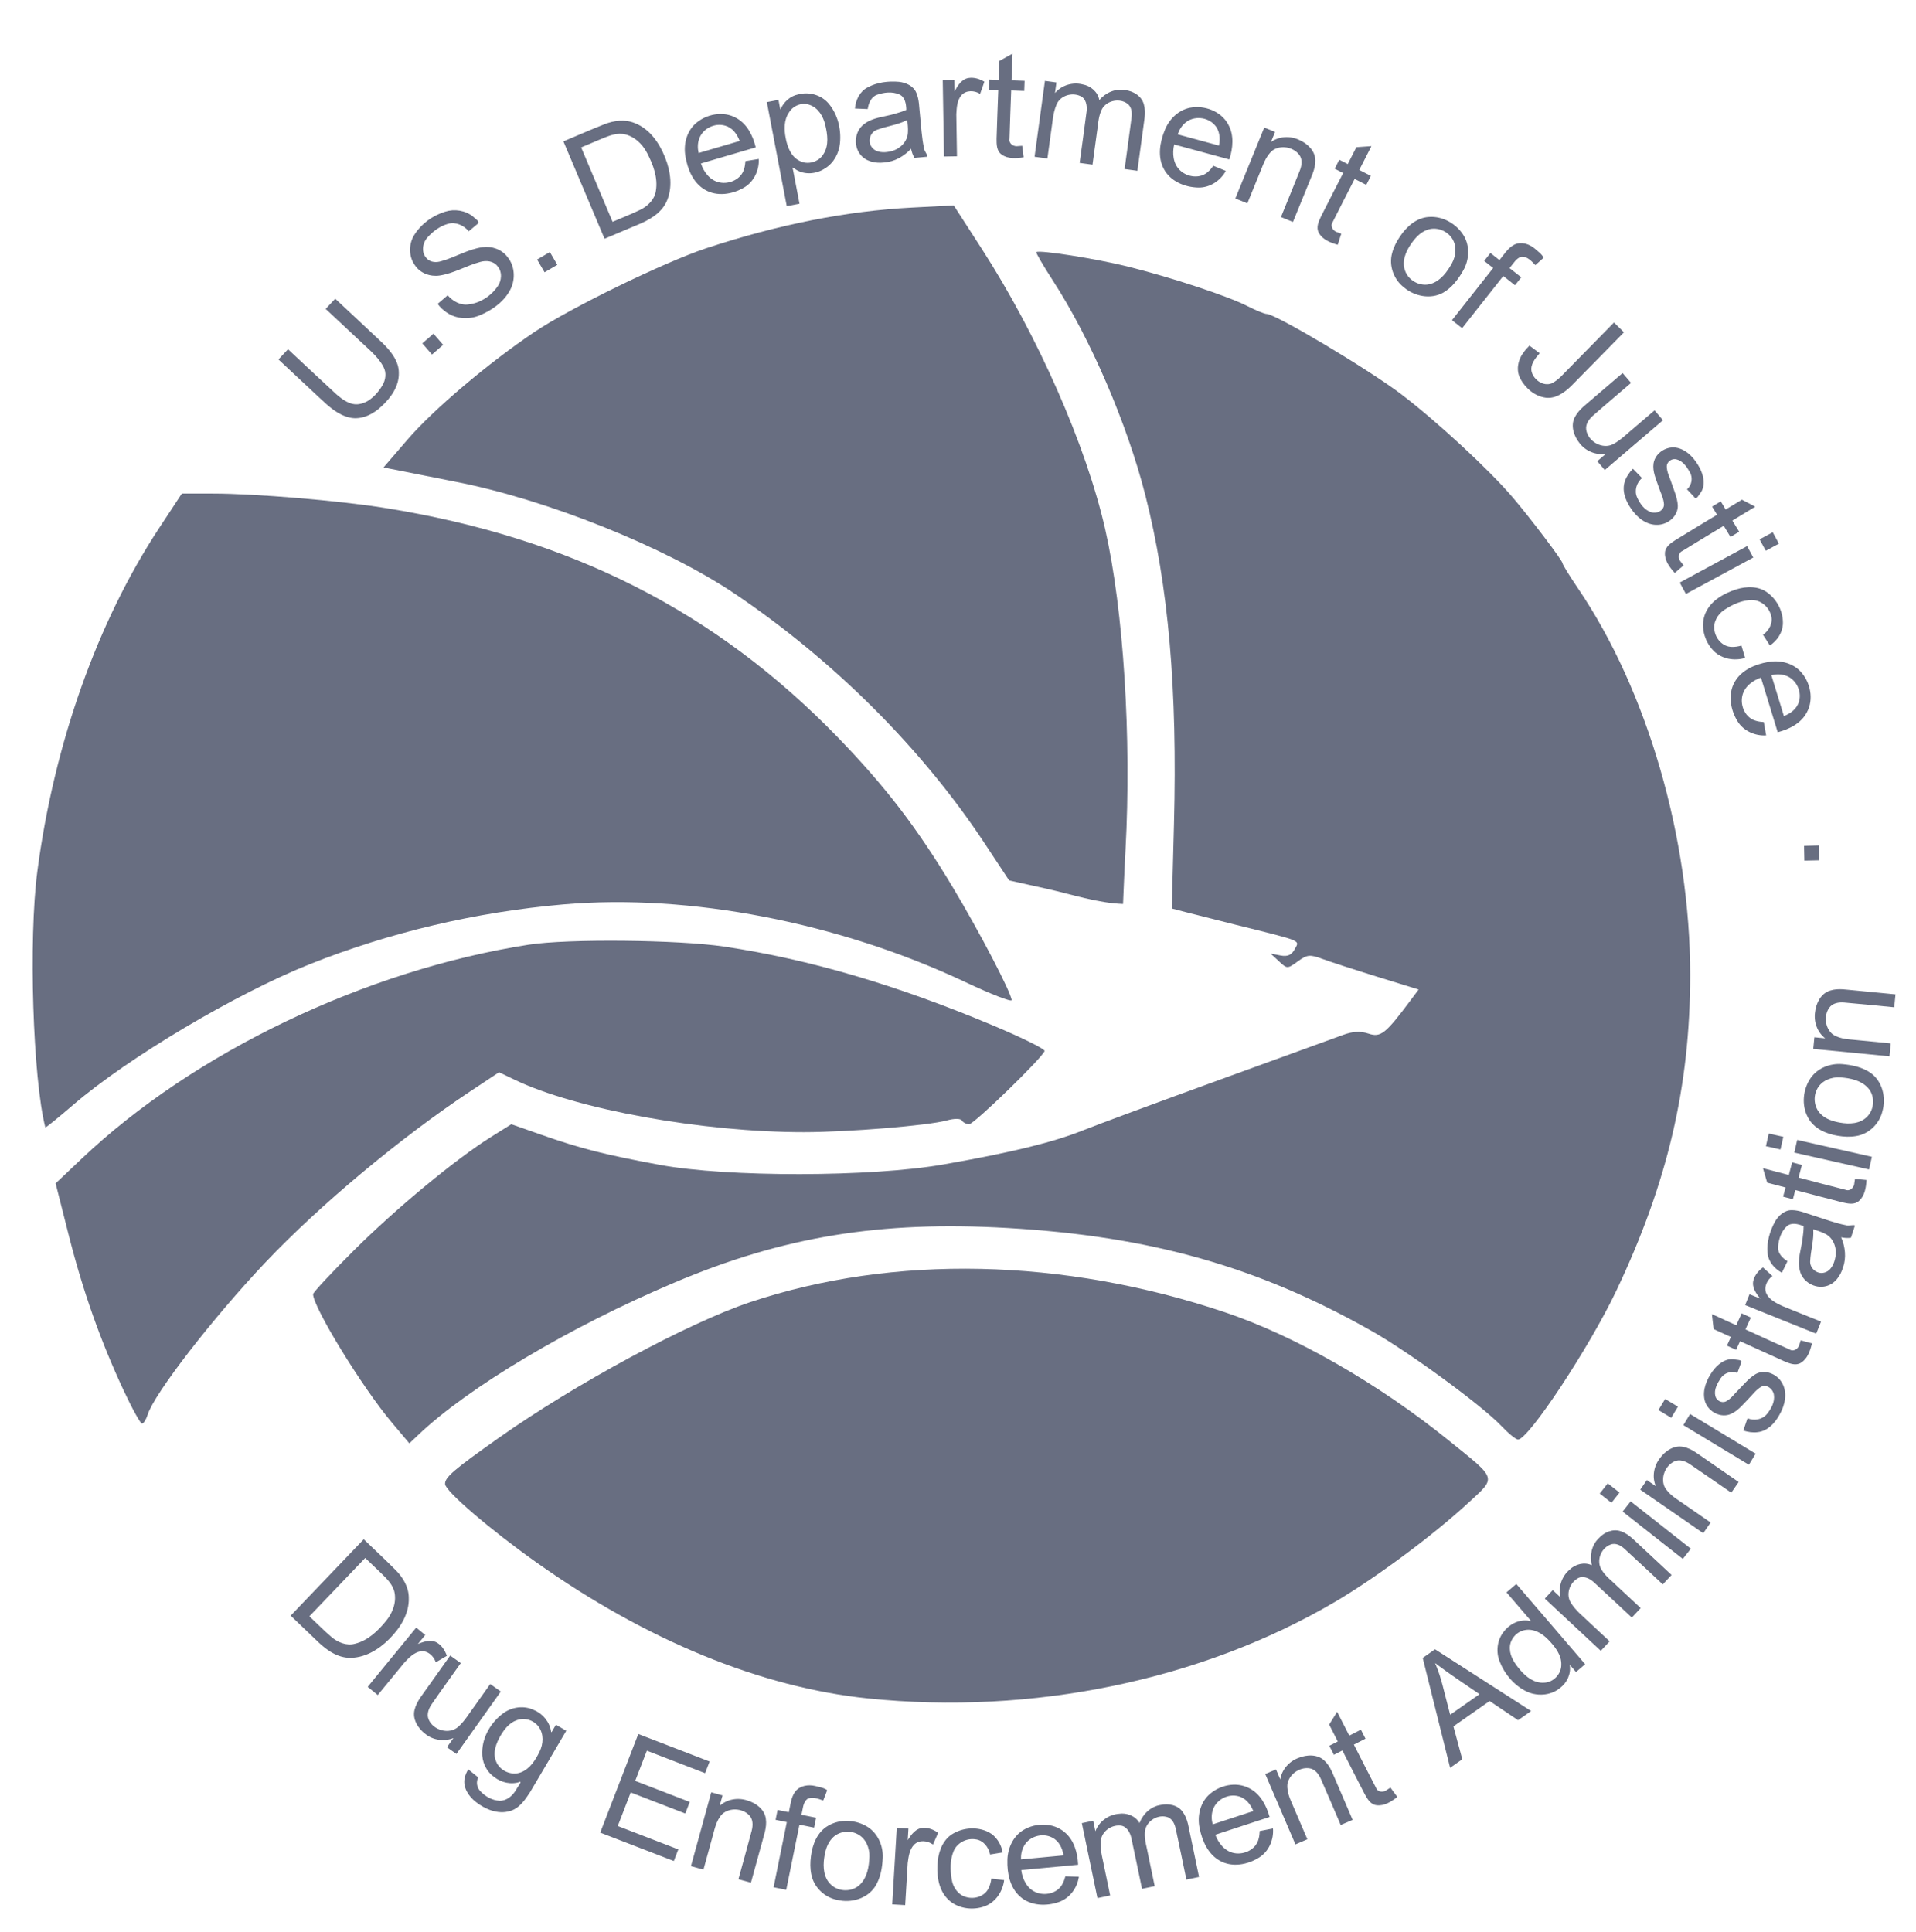
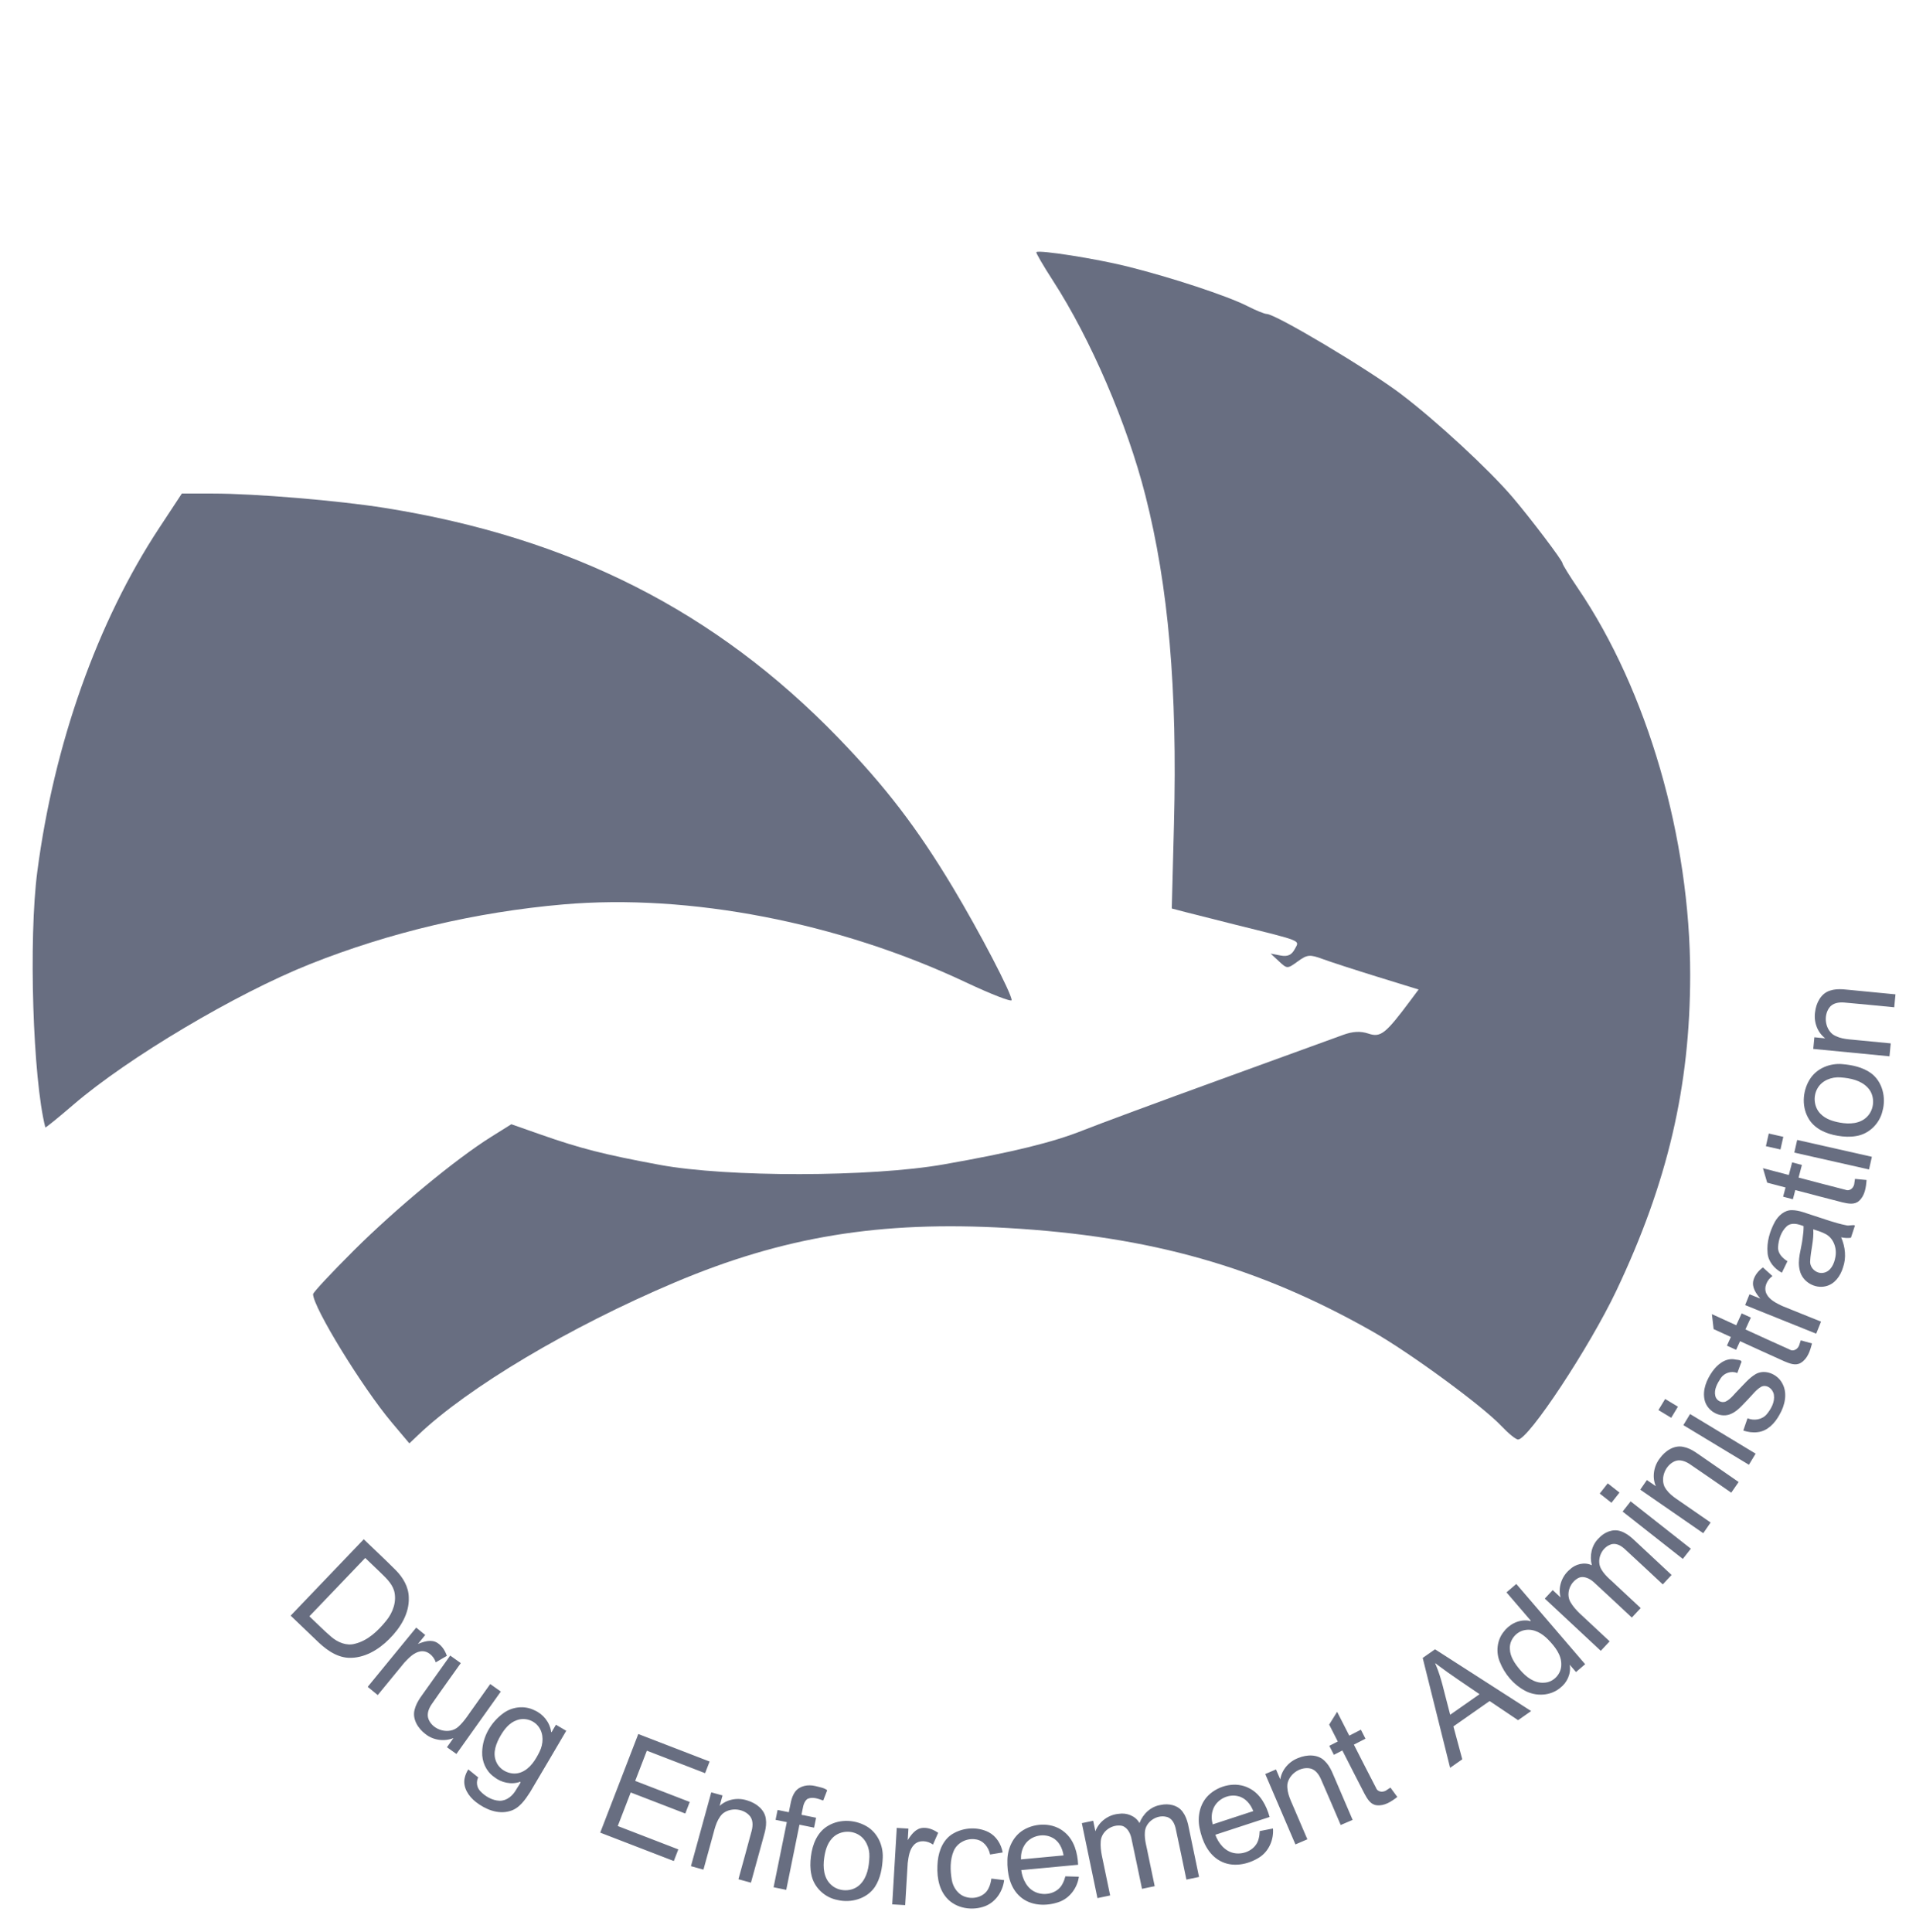
<svg xmlns="http://www.w3.org/2000/svg" width="480" height="484" viewBox="0 0 480 484" fill="none">
-   <path d="M217.433 425.514C190.668 422.761 161.931 410.976 134.433 391.476C122.799 383.225 111.595 373.619 111.502 371.814C111.416 370.14 113.626 368.236 124.933 360.245C144.002 346.77 172.428 331.426 187.933 326.239C223.801 314.239 266.374 315.153 306.933 328.793C324.503 334.702 345.263 346.6 362.995 360.925C375.253 370.826 374.993 369.931 367.586 376.744C358.836 384.791 344.554 395.382 334.432 401.329C300.959 420.995 258.609 429.749 217.433 425.514Z" fill="#686E81" />
  <path d="M98.149 356.386C90.785 347.644 78.433 327.502 78.433 324.234C78.433 323.8 83.046 318.854 88.683 313.243C99.284 302.692 114.16 290.386 123.016 284.842L128.1 281.66L135.516 284.264C145.426 287.744 151.314 289.243 165.236 291.83C182.169 294.976 218.248 294.923 236.418 291.724C253.62 288.696 263.785 286.206 271.433 283.147C275.008 281.717 290.308 276.052 305.433 270.559C320.558 265.065 334.515 259.991 336.45 259.284C338.921 258.38 340.827 258.285 342.863 258.964C345.903 259.977 347.122 259.005 353.435 250.531L355.389 247.908L345.161 244.748C339.536 243.01 333.318 240.993 331.345 240.265C328.134 239.081 327.481 239.144 325.122 240.862C322.522 242.756 322.458 242.756 320.41 240.847L318.333 238.912L320.795 239.383C322.563 239.721 323.566 239.274 324.357 237.796C325.584 235.504 326.612 235.927 309.433 231.654C304.758 230.491 299.273 229.106 297.245 228.575L293.556 227.61L294.107 206.382C294.981 172.696 292.737 146.908 286.953 124.154C282.392 106.214 273.23 84.92 263.804 70.349C261.342 66.542 259.463 63.31 259.63 63.167C260.337 62.561 274.492 64.788 282.383 66.748C293.337 69.467 307.515 74.145 312.48 76.678C314.61 77.765 316.787 78.654 317.316 78.654C319.544 78.654 342.629 92.416 350.933 98.694C359.751 105.36 373.102 117.708 379.002 124.654C383.551 130.009 391.433 140.43 391.433 141.089C391.433 141.412 393.185 144.259 395.327 147.415C412.705 173.025 423.442 210.038 423.427 244.282C423.415 272.183 417.781 296.277 404.939 323.344C398.224 337.496 382.93 360.654 380.298 360.654C379.766 360.654 377.892 359.131 376.132 357.269C371.324 352.18 353.165 338.869 343.747 333.529C315.236 317.364 288.26 309.72 252.433 307.655C220.49 305.813 196.192 309.796 168.933 321.341C142.727 332.441 117.274 347.584 104.745 359.531L102.556 361.617L98.149 356.386Z" fill="#686E81" />
-   <path d="M30.999 348.404C25.15 335.88 20.776 323.503 17.183 309.315L13.933 296.477L20.433 290.315C48.573 263.641 91.599 243.037 132.433 236.681C142.207 235.159 169.959 235.43 181.474 237.16C202.961 240.387 224.719 246.785 249.045 257.028C256.133 260.013 261.823 262.837 261.689 263.304C261.215 264.954 244.017 281.654 242.793 281.654C242.11 281.654 241.296 281.241 240.984 280.737C240.645 280.187 239.117 280.177 237.175 280.712C232.513 281.996 212.534 283.635 201.433 283.644C176.074 283.665 144.399 277.934 128.976 270.534L125.019 268.635L117.976 273.305C100.45 284.925 80.062 301.937 66.529 316.234C53.295 330.215 38.647 349.15 37.003 354.404C36.615 355.641 35.973 356.654 35.575 356.654C35.178 356.654 33.119 352.941 30.999 348.404Z" fill="#686E81" />
  <path d="M11.357 282.451C8.228 270.314 7.13 235.214 9.35 218.319C13.552 186.334 24.383 155.81 39.878 132.281L45.559 123.654H53.351C63.903 123.654 84.853 125.407 96.433 127.259C142.926 134.694 179.306 153.134 209.956 184.799C221.808 197.043 229.778 207.443 238.687 222.288C245.4 233.475 253.433 248.877 253.433 250.562C253.433 251.086 248.256 249.073 241.929 246.089C210.147 231.098 172.633 223.843 141.102 226.591C119.231 228.497 97.592 233.599 77.623 241.556C59.082 248.944 32.01 265.037 18.362 276.784C14.551 280.064 11.399 282.614 11.357 282.451Z" fill="#686E81" />
-   <path d="M262.368 222.702L252.804 220.574L246.722 211.364C231.016 187.579 208.982 165.557 184.071 148.747C166.742 137.054 136.771 125.051 113.933 120.659L96.081 117.114L102.136 110.08C108.563 102.612 122.364 90.922 133.933 83.148C142.829 77.17 166.511 65.627 176.933 62.189C194.965 56.241 212.096 52.853 228.433 52.004L238.933 51.458L245.933 62.306C260.001 84.107 272.142 111.701 276.886 132.654C281.47 152.897 283.481 184.672 281.966 212.904C281.532 220.996 281.499 223.569 281.347 226.472C275.049 226.261 268.497 224.081 262.368 222.702Z" fill="#686E81" />
-   <path d="M81.589 77.398C82.386 76.544 83.184 75.691 83.982 74.837C87.994 78.605 92.042 82.333 96.029 86.127C97.976 88.102 99.945 90.52 99.917 93.447C99.999 96.735 97.951 99.604 95.64 101.747C93.571 103.744 90.659 105.245 87.718 104.648C84.637 103.981 82.259 101.743 80.025 99.651C76.603 96.453 73.181 93.254 69.759 90.056C70.556 89.203 71.354 88.349 72.152 87.496C76.183 91.244 80.177 95.034 84.233 98.755C85.819 100.116 87.736 101.602 89.966 101.241C92.541 100.831 94.455 98.752 95.757 96.635C96.626 95.218 96.882 93.359 96.036 91.869C94.631 89.207 92.175 87.382 90.062 85.317C87.237 82.677 84.413 80.038 81.589 77.398ZM108.227 88.825C107.417 87.894 106.607 86.962 105.797 86.031C106.729 85.221 107.66 84.41 108.592 83.6C109.402 84.532 110.212 85.463 111.022 86.395C110.091 87.205 109.159 88.015 108.227 88.825ZM109.636 76.14C110.476 75.42 111.316 74.7 112.156 73.98C113.437 75.469 115.359 76.56 117.376 76.266C120.269 75.939 122.944 74.208 124.604 71.845C125.701 70.353 125.891 68.109 124.612 66.663C123.61 65.367 121.788 65.191 120.309 65.62C116.848 66.549 113.699 68.498 110.128 69.034C107.816 69.382 105.306 68.481 103.98 66.502C102.311 64.249 102.334 61.009 103.886 58.704C105.627 55.989 108.428 53.998 111.491 53.041C113.862 52.279 116.588 52.698 118.533 54.283C118.93 54.742 120.148 55.398 119.82 55.94C119.022 56.607 118.225 57.275 117.427 57.942C116.205 56.471 114.197 55.525 112.285 56.059C110.243 56.621 108.457 57.948 107.068 59.519C105.802 60.931 105.482 63.333 106.921 64.744C107.859 65.799 109.408 65.821 110.658 65.396C114.119 64.433 117.261 62.423 120.856 61.935C123.193 61.597 125.707 62.464 127.141 64.388C129.122 66.797 129.191 70.417 127.579 73.037C125.95 75.853 123.118 77.77 120.174 79.007C117.523 80.115 114.333 79.952 111.933 78.314C111.046 77.732 110.275 76.984 109.636 76.14ZM136.428 68.219C135.805 67.153 135.181 66.088 134.557 65.023C135.623 64.399 136.688 63.775 137.754 63.151C138.377 64.217 139.001 65.282 139.625 66.348C138.559 66.971 137.494 67.595 136.428 68.219ZM151.455 59.814C148.019 51.681 144.584 43.549 141.149 35.416C144.557 33.998 147.933 32.501 151.368 31.148C153.777 30.192 156.554 29.817 159.007 30.841C162.772 32.281 165.207 35.86 166.628 39.48C168.041 43.003 168.598 47.168 166.896 50.697C165.436 53.639 162.375 55.257 159.453 56.436C156.787 57.562 154.121 58.688 151.455 59.814ZM153.467 55.571C155.788 54.559 158.164 53.665 160.434 52.541C162.301 51.608 164.004 49.983 164.306 47.827C164.87 44.524 163.626 41.23 162.117 38.347C160.903 35.985 158.726 33.948 156.025 33.55C153.871 33.302 151.857 34.325 149.914 35.107C148.474 35.715 147.034 36.323 145.594 36.931C148.218 43.145 150.843 49.358 153.467 55.571ZM186.745 40.371C187.858 40.189 188.972 40.006 190.086 39.823C190.231 42.645 188.87 45.553 186.391 46.994C183.488 48.7 179.617 49.327 176.601 47.539C173.634 45.819 172.247 42.393 171.712 39.155C171.203 36.269 171.953 33.078 174.151 31.043C176.861 28.559 181.223 27.691 184.49 29.587C187.194 31.072 188.63 34.033 189.327 36.92C184.751 38.264 180.175 39.608 175.599 40.952C176.309 43.116 177.891 45.221 180.232 45.705C182.725 46.248 185.709 44.903 186.41 42.324C186.607 41.692 186.705 41.032 186.745 40.371ZM175.019 38.335C178.445 37.329 181.871 36.323 185.298 35.317C184.68 33.616 183.486 31.982 181.665 31.484C179.058 30.694 175.962 32.233 175.13 34.857C174.737 35.972 174.758 37.193 175.019 38.335ZM197.098 51.649C195.436 42.96 193.775 34.271 192.113 25.582C193.083 25.396 194.053 25.211 195.023 25.025C195.179 25.841 195.335 26.658 195.491 27.474C196.29 25.599 197.923 24.055 199.956 23.652C202.641 22.918 205.701 23.751 207.531 25.877C209.859 28.588 210.78 32.344 210.432 35.859C210.196 38.415 208.843 40.889 206.618 42.233C204.481 43.628 201.542 43.882 199.351 42.457C198.785 42.035 198.368 41.648 198.667 42.539C199.208 45.372 199.75 48.205 200.292 51.038C199.227 51.242 198.162 51.445 197.098 51.649ZM196.828 34.557C197.239 36.8 198.169 39.283 200.367 40.325C202.409 41.397 205.139 40.564 206.302 38.588C207.71 36.417 207.308 33.642 206.737 31.266C206.236 29.155 204.976 27.012 202.826 26.273C200.918 25.556 198.673 26.458 197.652 28.188C196.376 30.04 196.42 32.438 196.828 34.557ZM228.24 37.266C226.474 39.159 224.088 40.538 221.467 40.712C219.319 40.964 216.868 40.477 215.495 38.665C213.733 36.431 214.144 32.826 216.446 31.114C218.651 29.357 221.599 29.303 224.193 28.503C225.165 28.234 226.136 27.94 227.057 27.524C227.009 26.091 226.779 24.282 225.275 23.649C223.505 22.885 221.438 23.122 219.668 23.758C218.211 24.303 217.585 25.893 217.384 27.321C216.316 27.276 215.247 27.231 214.178 27.186C214.36 25.073 215.373 22.918 217.327 21.914C219.705 20.602 222.526 20.267 225.2 20.496C226.971 20.688 228.868 21.531 229.575 23.282C230.316 25.027 230.254 26.968 230.481 28.824C230.774 31.612 230.893 34.433 231.498 37.175C231.528 37.88 232.513 38.911 232.303 39.263C231.238 39.363 230.173 39.462 229.108 39.562C228.672 38.862 228.402 38.071 228.24 37.266ZM227.294 30.06C224.911 31.306 222.184 31.578 219.695 32.524C218.028 33.095 217.326 35.288 218.305 36.732C219.33 38.311 221.488 38.322 223.125 37.918C225.361 37.432 227.403 35.524 227.45 33.139C227.523 32.109 227.383 31.084 227.294 30.06ZM236.492 39.214C236.386 32.819 236.281 26.425 236.175 20.03C237.151 20.014 238.126 19.998 239.102 19.982C239.118 20.951 239.134 21.921 239.15 22.89C239.911 21.439 240.919 19.78 242.693 19.53C244.059 19.325 245.444 19.776 246.608 20.473C246.252 21.484 245.895 22.496 245.538 23.508C244.119 22.621 242.022 22.522 240.85 23.873C239.746 25.164 239.676 26.992 239.578 28.607C239.616 32.125 239.69 35.643 239.743 39.16C238.659 39.178 237.575 39.196 236.492 39.214ZM256.087 36.521C256.208 37.483 256.329 38.446 256.451 39.408C254.62 39.691 252.504 39.861 250.924 38.712C249.65 37.819 249.658 36.152 249.662 34.758C249.77 30.685 249.953 26.614 250.092 22.543C249.297 22.513 248.503 22.484 247.709 22.455C247.74 21.613 247.771 20.77 247.801 19.927C248.596 19.957 249.39 19.986 250.185 20.015C250.243 18.432 250.301 16.849 250.359 15.267C251.46 14.656 252.561 14.046 253.662 13.435C253.58 15.668 253.498 17.901 253.416 20.134C254.506 20.174 255.595 20.214 256.684 20.254C256.653 21.096 256.622 21.939 256.591 22.781C255.502 22.741 254.413 22.701 253.324 22.661C253.19 26.7 252.997 30.738 252.903 34.777C252.69 36.047 253.986 36.807 255.111 36.593C255.437 36.582 255.762 36.555 256.087 36.521ZM259.18 39.269C260.045 32.932 260.911 26.595 261.776 20.259C262.737 20.39 263.697 20.521 264.658 20.652C264.537 21.541 264.415 22.43 264.294 23.319C265.943 21.323 268.753 20.498 271.242 21.145C273.237 21.497 275.048 23.024 275.396 25.073C276.959 23.21 279.465 22.101 281.897 22.57C283.918 22.81 285.982 24.042 286.55 26.1C287.199 28.298 286.538 30.561 286.306 32.771C285.85 36.109 285.394 39.448 284.938 42.786C283.87 42.641 282.802 42.495 281.734 42.349C282.309 38.056 282.931 33.769 283.473 29.472C283.644 28.181 283.506 26.638 282.293 25.872C280.183 24.44 276.863 25.309 275.883 27.717C275.11 29.477 275.099 31.433 274.783 33.302C274.421 35.952 274.059 38.602 273.697 41.251C272.623 41.105 271.549 40.958 270.475 40.811C271.054 36.477 271.683 32.15 272.231 27.812C272.381 26.398 272.056 24.597 270.564 24.02C268.467 23.102 265.672 23.947 264.724 26.111C263.727 28.337 263.681 30.815 263.292 33.189C262.996 35.362 262.699 37.535 262.402 39.709C261.328 39.562 260.254 39.415 259.18 39.269ZM303.962 41.535C305.007 41.963 306.051 42.39 307.096 42.818C305.742 45.298 303.06 47.063 300.193 46.993C296.827 46.926 293.2 45.434 291.567 42.332C289.94 39.312 290.552 35.667 291.791 32.629C292.869 29.903 295.179 27.577 298.117 26.994C301.726 26.297 305.897 27.841 307.688 31.167C309.214 33.848 308.887 37.123 307.97 39.947C303.367 38.697 298.765 37.445 294.162 36.194C293.635 38.41 293.88 41.032 295.621 42.669C297.461 44.438 300.707 44.854 302.654 43.024C303.154 42.589 303.582 42.077 303.962 41.535ZM295.038 33.661C298.484 34.598 301.93 35.535 305.376 36.472C305.74 34.699 305.578 32.681 304.288 31.304C302.48 29.266 299.036 28.956 296.954 30.756C296.036 31.501 295.414 32.552 295.038 33.661ZM309.478 49.718C311.893 43.796 314.308 37.874 316.724 31.952C317.627 32.321 318.531 32.689 319.434 33.058C319.09 33.9 318.747 34.742 318.404 35.584C320.431 34.108 323.212 33.984 325.451 35.046C327.513 35.93 329.506 37.779 329.514 40.174C329.579 42.381 328.441 44.35 327.685 46.361C326.428 49.442 325.171 52.524 323.914 55.606C322.91 55.197 321.907 54.788 320.903 54.378C322.477 50.483 324.103 46.609 325.641 42.701C326.135 41.43 326.363 39.849 325.429 38.713C323.924 36.798 320.825 36.269 318.817 37.678C316.96 39.197 316.362 41.619 315.431 43.731C314.45 46.136 313.47 48.541 312.489 50.946C311.485 50.537 310.481 50.127 309.478 49.718ZM336.014 58.557C335.717 59.48 335.42 60.404 335.123 61.328C333.344 60.81 331.356 60.069 330.409 58.36C329.632 57.013 330.344 55.505 330.937 54.243C332.756 50.598 334.643 46.986 336.49 43.355C335.782 42.993 335.074 42.63 334.367 42.268C334.751 41.518 335.135 40.767 335.519 40.017C336.227 40.379 336.935 40.741 337.642 41.104C338.364 39.694 339.086 38.284 339.807 36.874C341.063 36.786 342.319 36.699 343.575 36.611C342.557 38.6 341.539 40.588 340.521 42.577C341.491 43.074 342.461 43.571 343.432 44.067C343.047 44.818 342.663 45.568 342.279 46.319C341.309 45.822 340.338 45.325 339.368 44.829C337.54 48.432 335.658 52.01 333.866 55.631C333.136 56.692 333.99 57.928 335.099 58.21C335.399 58.338 335.706 58.451 336.014 58.557ZM350.731 59.241C352.386 56.754 354.903 54.507 358.03 54.349C361.53 54.107 365.001 56.153 366.759 59.138C368.26 61.731 368.074 65.033 366.652 67.616C365.406 69.855 363.8 72.039 361.538 73.33C358.411 75.063 354.378 74.259 351.728 72.007C349.148 70.042 347.865 66.514 348.764 63.372C349.147 61.885 349.871 60.505 350.731 59.241ZM353.493 61.124C352.15 63.038 351.12 65.55 352.015 67.869C352.927 70.406 355.959 71.953 358.539 71.09C360.96 70.306 362.566 68.093 363.742 65.955C364.832 63.996 365.012 61.391 363.632 59.524C362.277 57.647 359.672 56.768 357.485 57.61C355.772 58.233 354.5 59.66 353.493 61.124ZM363.751 80.222C367.19 75.863 370.63 71.504 374.069 67.145C373.317 66.552 372.566 65.959 371.814 65.366C372.336 64.704 372.858 64.042 373.381 63.38C374.132 63.973 374.884 64.566 375.636 65.159C376.794 63.788 377.741 62.115 379.391 61.28C381.107 60.454 383.12 61.114 384.502 62.284C385.262 62.952 386.387 63.77 386.695 64.584C386.013 65.198 385.33 65.811 384.648 66.425C383.721 65.475 382.667 64.247 381.219 64.295C379.849 64.633 379.169 66.003 378.304 66.999C378.001 67.307 378.747 67.491 378.91 67.743C379.644 68.322 380.377 68.901 381.11 69.479C380.588 70.141 380.066 70.803 379.544 71.465C378.565 70.693 377.586 69.921 376.608 69.148C373.168 73.507 369.729 77.866 366.29 82.225C365.443 81.557 364.597 80.89 363.751 80.222ZM383.161 86.593C384.014 87.228 384.868 87.863 385.721 88.498C384.615 89.775 383.266 91.357 383.714 93.178C384.279 95.201 386.644 96.862 388.729 96.045C390.508 95.183 391.735 93.564 393.134 92.216C396.869 88.411 400.604 84.605 404.34 80.8C405.174 81.618 406.007 82.436 406.841 83.255C402.433 87.735 398.047 92.237 393.624 96.703C391.914 98.352 389.724 99.968 387.204 99.637C384.476 99.27 382.174 97.272 380.892 94.912C379.795 92.873 380.197 90.314 381.544 88.494C382.014 87.805 382.567 87.176 383.161 86.593ZM400.146 115.549C400.86 114.938 401.573 114.328 402.287 113.717C399.818 114.061 397.237 113.031 395.723 111.043C394.28 109.267 393.381 106.62 394.549 104.475C395.623 102.441 397.607 101.16 399.274 99.651C401.684 97.59 404.093 95.528 406.503 93.466C407.207 94.29 407.912 95.114 408.617 95.937C405.506 98.618 402.356 101.253 399.275 103.967C398.183 104.876 397.147 106.173 397.382 107.689C397.818 110.637 401.507 112.715 404.193 111.24C406.147 110.194 407.69 108.569 409.396 107.182C411.098 105.726 412.8 104.271 414.501 102.815C415.206 103.638 415.911 104.462 416.615 105.286C411.756 109.444 406.896 113.601 402.037 117.759C401.406 117.023 400.776 116.286 400.146 115.549ZM409.088 117.44C409.846 118.217 410.603 118.994 411.36 119.771C410.007 120.927 409.376 122.92 410.12 124.587C410.822 126.153 411.937 127.771 413.641 128.318C414.973 128.776 416.795 127.998 416.871 126.46C416.815 124.894 416.028 123.464 415.537 122.002C414.911 120.1 413.941 118.149 414.247 116.095C414.692 113.381 417.692 111.561 420.32 112.238C422.826 112.873 424.636 115.008 425.801 117.212C426.79 119.092 427.351 121.57 426.048 123.447C425.602 123.909 424.975 125.504 424.399 124.476C423.811 123.847 423.222 123.218 422.634 122.589C423.853 121.545 424.141 119.682 423.346 118.297C422.584 116.979 421.606 115.491 420.038 115.097C418.882 114.757 417.56 115.645 417.564 116.882C417.577 118.305 418.311 119.59 418.727 120.924C419.347 122.778 420.19 124.612 420.326 126.583C420.444 129.241 417.927 131.377 415.393 131.48C412.506 131.667 410.035 129.611 408.542 127.315C407.189 125.36 406.229 122.809 407.11 120.462C407.51 119.312 408.238 118.301 409.088 117.44ZM421.771 141.649C421.034 142.279 420.296 142.909 419.558 143.54C418.316 142.165 417.013 140.49 417.104 138.539C417.151 136.984 418.548 136.075 419.715 135.312C423.178 133.165 426.68 131.082 430.159 128.961C429.747 128.282 429.335 127.602 428.923 126.922C429.644 126.485 430.365 126.048 431.086 125.611C431.498 126.291 431.91 126.971 432.322 127.651C433.676 126.83 435.031 126.009 436.385 125.188C437.5 125.773 438.615 126.358 439.73 126.942C437.819 128.1 435.908 129.258 433.998 130.416C434.563 131.348 435.128 132.281 435.693 133.213C434.971 133.65 434.25 134.087 433.529 134.524C432.964 133.592 432.4 132.659 431.835 131.727C428.386 133.834 424.907 135.89 421.479 138.031C420.301 138.551 420.379 140.051 421.174 140.874C421.363 141.14 421.565 141.397 421.771 141.649ZM440.815 135.125C441.911 134.532 443.008 133.939 444.104 133.346C444.62 134.299 445.136 135.253 445.652 136.206C444.555 136.799 443.459 137.392 442.362 137.985C441.847 137.032 441.331 136.079 440.815 135.125ZM420.809 145.948C426.434 142.905 432.06 139.862 437.685 136.819C438.2 137.772 438.716 138.726 439.232 139.679C433.607 142.722 427.982 145.765 422.357 148.809C421.841 147.855 421.325 146.902 420.809 145.948ZM436.265 161.741C436.573 162.77 436.881 163.8 437.189 164.83C434.513 165.638 431.381 165.122 429.355 163.115C426.889 160.648 425.82 156.613 427.356 153.379C428.773 150.363 431.904 148.647 434.946 147.662C437.543 146.838 440.646 146.788 442.885 148.544C445.3 150.369 446.821 153.43 446.644 156.469C446.496 158.622 445.16 160.54 443.398 161.72C442.82 160.824 442.242 159.928 441.664 159.032C443.184 157.985 444.246 156.053 443.691 154.196C443.143 152.025 441.103 150.309 438.835 150.322C436.378 150.352 434.047 151.439 432.025 152.762C430.327 153.853 429.128 155.886 429.51 157.939C429.832 160.07 431.592 162.052 433.846 162.072C434.664 162.11 435.48 161.965 436.265 161.741ZM441.87 180.903C442.066 182.015 442.262 183.126 442.458 184.238C439.638 184.417 436.714 183.091 435.243 180.63C433.502 177.747 432.829 173.884 434.58 170.847C436.265 167.859 439.674 166.431 442.905 165.857C445.785 165.313 448.985 166.025 451.046 168.198C453.562 170.878 454.483 175.23 452.626 178.52C451.173 181.241 448.23 182.712 445.352 183.444C443.953 178.885 442.554 174.325 441.155 169.765C438.999 170.502 436.913 172.109 436.458 174.455C435.945 176.955 437.326 179.922 439.913 180.592C440.548 180.782 441.209 180.871 441.87 180.903ZM443.764 169.154C444.812 172.568 445.859 175.982 446.906 179.396C448.6 178.758 450.219 177.544 450.695 175.717C451.454 173.101 449.877 170.023 447.244 169.223C446.124 168.844 444.903 168.88 443.764 169.154ZM451.952 211.913C453.186 211.885 454.42 211.858 455.654 211.83C455.682 213.064 455.71 214.298 455.738 215.532C454.504 215.56 453.27 215.588 452.035 215.616C452.007 214.382 451.98 213.147 451.952 211.913Z" fill="#686E81" />
  <path d="M72.816 404.776C78.92 398.397 85.024 392.019 91.128 385.64C93.781 388.207 96.494 390.713 99.098 393.33C100.931 395.162 102.376 397.562 102.409 400.22C102.579 404.248 100.26 407.903 97.5 410.643C94.826 413.337 91.223 415.499 87.309 415.336C84.029 415.163 81.33 412.994 79.089 410.779C76.998 408.778 74.907 406.777 72.816 404.776ZM77.509 404.941C79.359 406.67 81.121 408.497 83.054 410.135C84.651 411.479 86.817 412.398 88.917 411.82C92.172 411.028 94.703 408.58 96.751 406.052C98.439 404.001 99.445 401.194 98.739 398.557C98.113 396.481 96.376 395.038 94.887 393.564C93.758 392.483 92.628 391.403 91.499 390.322C86.836 395.195 82.172 400.068 77.509 404.941ZM92.117 422.615C96.169 417.666 100.22 412.717 104.271 407.769C105.026 408.387 105.781 409.005 106.536 409.623C105.922 410.373 105.308 411.123 104.693 411.874C106.212 411.258 108.053 410.643 109.569 411.598C110.744 412.324 111.509 413.564 111.948 414.848C111.022 415.389 110.096 415.931 109.17 416.473C108.66 414.879 107.123 413.449 105.355 413.722C103.68 413.994 102.445 415.344 101.326 416.513C99.082 419.223 96.866 421.956 94.633 424.675C93.795 423.988 92.956 423.301 92.117 422.615ZM111.972 437.742C112.516 436.976 113.061 436.211 113.605 435.445C111.293 436.377 108.539 436.004 106.588 434.441C104.759 433.068 103.245 430.718 103.859 428.354C104.408 426.12 106.023 424.396 107.274 422.529C109.112 419.945 110.951 417.361 112.789 414.777C113.672 415.405 114.555 416.033 115.439 416.662C113.07 420.016 110.652 423.335 108.321 426.715C107.481 427.863 106.79 429.371 107.386 430.786C108.523 433.54 112.605 434.663 114.854 432.58C116.497 431.092 117.6 429.142 118.92 427.383C120.218 425.558 121.516 423.733 122.814 421.909C123.697 422.537 124.581 423.165 125.464 423.794C121.757 429.005 118.049 434.216 114.342 439.428C113.552 438.866 112.762 438.304 111.972 437.742ZM117.311 443.294C118.14 443.964 118.969 444.633 119.799 445.302C119.249 446.41 119.425 447.789 120.279 448.696C121.518 450.05 123.28 451.059 125.138 451.159C126.97 451.19 128.476 449.863 129.327 448.343C129.621 447.766 130.598 446.588 130.362 446.389C128.113 447.2 125.54 446.633 123.712 445.132C121.742 443.726 120.693 441.295 120.799 438.902C120.877 435.108 122.999 431.497 126.025 429.273C128.23 427.606 131.343 427.218 133.838 428.458C136.054 429.399 137.739 431.479 138.066 433.882C138.139 434.307 138.477 433.339 138.67 433.128C138.871 432.787 139.072 432.446 139.272 432.104C140.134 432.611 140.996 433.118 141.858 433.624C138.842 438.732 135.865 443.862 132.824 448.954C131.559 450.913 130.096 453.102 127.707 453.744C124.705 454.62 121.553 453.29 119.199 451.451C117.401 450.052 115.867 447.775 116.423 445.402C116.585 444.652 116.908 443.944 117.311 443.294ZM125.473 434.722C124.333 436.651 123.343 439.078 124.276 441.29C125.207 443.687 128.2 444.979 130.584 444.002C132.811 443.111 134.162 440.921 135.173 438.859C136.127 436.927 136.276 434.452 134.963 432.646C133.756 430.936 131.384 430.217 129.432 430.983C127.651 431.599 126.404 433.153 125.473 434.722ZM150.368 459.137C153.548 450.901 156.727 442.665 159.906 434.429C165.862 436.727 171.817 439.026 177.772 441.325C177.397 442.297 177.022 443.269 176.646 444.241C171.781 442.363 166.916 440.485 162.051 438.607C161.077 441.129 160.103 443.652 159.129 446.174C163.686 447.933 168.242 449.692 172.798 451.451C172.425 452.417 172.052 453.383 171.679 454.35C167.123 452.591 162.567 450.832 158.01 449.073C156.928 451.877 155.846 454.68 154.764 457.483C159.82 459.435 164.876 461.387 169.932 463.339C169.557 464.311 169.182 465.283 168.807 466.255C162.661 463.882 156.515 461.51 150.368 459.137ZM173.096 467.54C174.792 461.374 176.489 455.207 178.185 449.041C179.126 449.3 180.066 449.559 181.007 449.817C180.766 450.694 180.525 451.571 180.283 452.448C182.122 450.742 184.868 450.29 187.217 451.079C189.37 451.712 191.568 453.312 191.86 455.689C192.186 457.872 191.289 459.962 190.777 462.048C189.894 465.257 189.011 468.467 188.128 471.676C187.083 471.388 186.038 471.101 184.993 470.813C186.094 466.76 187.25 462.72 188.313 458.657C188.653 457.336 188.693 455.739 187.63 454.722C185.909 452.999 182.769 452.841 180.942 454.478C179.278 456.207 178.972 458.683 178.298 460.89C177.609 463.394 176.92 465.899 176.231 468.403C175.186 468.115 174.141 467.828 173.096 467.54ZM193.8 472.826C194.905 467.384 196.009 461.943 197.113 456.501C196.175 456.311 195.236 456.121 194.298 455.93C194.466 455.104 194.633 454.278 194.801 453.451C195.739 453.642 196.678 453.832 197.616 454.023C198.031 452.276 198.122 450.355 199.218 448.867C200.377 447.355 202.472 447.037 204.233 447.458C205.213 447.711 206.585 447.935 207.228 448.522C206.895 449.377 206.563 450.233 206.231 451.088C204.975 450.658 203.48 450.037 202.21 450.733C201.139 451.653 201.15 453.182 200.827 454.462C200.696 454.872 201.445 454.7 201.704 454.852C202.619 455.038 203.535 455.224 204.45 455.409C204.283 456.236 204.115 457.062 203.947 457.888C202.726 457.64 201.504 457.392 200.282 457.145C199.178 462.586 198.074 468.028 196.97 473.469C195.913 473.255 194.857 473.04 193.8 472.826ZM203.163 465.053C203.524 462.087 204.762 458.949 207.484 457.403C210.502 455.613 214.522 455.88 217.434 457.756C219.94 459.397 221.258 462.431 221.149 465.378C221.043 467.938 220.59 470.61 219.15 472.781C217.136 475.734 213.172 476.829 209.793 476.008C206.605 475.413 203.873 472.839 203.263 469.628C202.937 468.127 202.963 466.569 203.163 465.053ZM206.476 465.493C206.138 467.808 206.347 470.515 208.189 472.183C210.143 474.039 213.547 474.058 215.464 472.127C217.274 470.339 217.714 467.64 217.804 465.202C217.897 462.961 216.886 460.554 214.814 459.507C212.76 458.439 210.037 458.825 208.463 460.56C207.213 461.887 206.718 463.734 206.476 465.493ZM223.519 477.107C223.899 470.722 224.278 464.338 224.658 457.954C225.632 458.012 226.605 458.07 227.579 458.127C227.522 459.095 227.464 460.063 227.407 461.031C228.276 459.642 229.407 458.064 231.194 457.949C232.572 457.848 233.919 458.403 235.027 459.186C234.595 460.167 234.162 461.149 233.73 462.131C232.382 461.14 230.299 460.882 229.027 462.14C227.829 463.343 227.621 465.161 227.4 466.764C227.172 470.275 226.979 473.788 226.765 477.299C225.683 477.235 224.601 477.171 223.519 477.107ZM248.359 470.648C249.426 470.778 250.493 470.908 251.56 471.037C251.23 473.814 249.504 476.477 246.854 477.531C243.606 478.803 239.481 478.168 237.132 475.466C234.935 472.961 234.615 469.405 234.93 466.223C235.214 463.513 236.409 460.649 238.915 459.3C241.554 457.817 244.968 457.648 247.682 459.026C249.596 460.023 250.819 462.015 251.195 464.103C250.143 464.274 249.091 464.445 248.038 464.617C247.687 462.804 246.341 461.058 244.417 460.823C242.208 460.456 239.819 461.639 238.923 463.723C237.967 465.987 238.031 468.558 238.435 470.94C238.755 472.933 240.138 474.845 242.172 475.317C244.254 475.875 246.775 475.056 247.695 472.998C248.057 472.263 248.251 471.457 248.359 470.648ZM266.9 470.081C268.028 470.114 269.156 470.147 270.284 470.18C269.888 472.977 267.998 475.572 265.289 476.515C262.114 477.635 258.194 477.512 255.575 475.182C252.991 472.927 252.283 469.299 252.375 466.019C252.426 463.089 253.771 460.099 256.317 458.521C259.451 456.6 263.899 456.58 266.744 459.064C269.115 461.038 269.959 464.219 270.094 467.186C265.345 467.632 260.596 468.078 255.848 468.524C256.133 470.785 257.284 473.153 259.489 474.074C261.833 475.083 265.019 474.332 266.198 471.934C266.513 471.351 266.735 470.721 266.9 470.081ZM255.777 465.845C259.333 465.511 262.888 465.177 266.444 464.843C266.162 463.056 265.301 461.223 263.609 460.388C261.201 459.115 257.867 460.035 256.55 462.452C255.952 463.472 255.74 464.675 255.777 465.845ZM274.935 475.542C273.631 469.281 272.327 463.019 271.023 456.758C271.972 456.561 272.921 456.363 273.87 456.165C274.053 457.044 274.236 457.922 274.419 458.801C275.306 456.368 277.678 454.651 280.24 454.428C282.238 454.092 284.455 454.925 285.468 456.739C286.319 454.461 288.309 452.578 290.758 452.207C292.743 451.757 295.1 452.227 296.323 453.977C297.67 455.831 297.805 458.185 298.325 460.345C299.012 463.644 299.699 466.943 300.386 470.241C299.331 470.461 298.276 470.681 297.22 470.901C296.326 466.663 295.478 462.415 294.552 458.184C294.281 456.91 293.635 455.502 292.236 455.186C289.768 454.542 286.93 456.472 286.812 459.069C286.672 460.985 287.316 462.833 287.643 464.7C288.188 467.318 288.734 469.936 289.279 472.555C288.218 472.776 287.156 472.997 286.095 473.218C285.192 468.94 284.337 464.651 283.402 460.38C283.07 458.997 282.162 457.408 280.563 457.363C278.279 457.2 275.928 458.932 275.758 461.288C275.563 463.719 276.349 466.07 276.777 468.437C277.224 470.584 277.671 472.731 278.118 474.879C277.057 475.1 275.996 475.321 274.935 475.542ZM315.586 458.747C316.693 458.53 317.801 458.313 318.909 458.096C319.14 460.912 317.87 463.86 315.436 465.377C312.587 467.172 308.737 467.917 305.668 466.224C302.649 464.595 301.157 461.213 300.522 457.994C299.925 455.124 300.577 451.911 302.711 449.81C305.343 447.244 309.677 446.242 313.001 448.036C315.749 449.438 317.275 452.354 318.061 455.218C313.528 456.702 308.996 458.186 304.463 459.67C305.24 461.811 306.885 463.867 309.24 464.278C311.749 464.744 314.69 463.308 315.311 460.709C315.489 460.071 315.566 459.408 315.586 458.747ZM303.803 457.072C307.196 455.961 310.59 454.85 313.984 453.739C313.315 452.058 312.07 450.461 310.235 450.02C307.605 449.31 304.557 450.944 303.807 453.592C303.449 454.719 303.507 455.939 303.803 457.072ZM324.535 462.09C322.015 456.212 319.494 450.334 316.974 444.456C317.87 444.072 318.767 443.687 319.664 443.303C320.022 444.138 320.38 444.974 320.739 445.81C321.112 443.33 322.976 441.263 325.304 440.415C327.382 439.567 330.098 439.446 331.809 441.122C333.425 442.625 334.028 444.818 334.929 446.768C336.241 449.827 337.553 452.886 338.865 455.945C337.869 456.372 336.872 456.799 335.876 457.227C334.208 453.372 332.591 449.493 330.888 445.654C330.33 444.41 329.365 443.137 327.9 443.004C325.48 442.732 322.927 444.567 322.52 446.986C322.298 449.375 323.603 451.501 324.453 453.647C325.477 456.034 326.501 458.421 327.524 460.808C326.528 461.235 325.532 461.662 324.535 462.09ZM348.332 447.852C348.906 448.633 349.481 449.415 350.055 450.197C348.593 451.335 346.828 452.513 344.888 452.278C343.341 452.118 342.536 450.658 341.861 449.438C339.974 445.828 338.152 442.183 336.292 438.558C335.584 438.919 334.876 439.28 334.168 439.641C333.785 438.89 333.402 438.139 333.019 437.388C333.727 437.027 334.435 436.666 335.143 436.305C334.424 434.894 333.704 433.483 332.985 432.072C333.65 431.003 334.315 429.933 334.98 428.864C335.994 430.855 337.009 432.845 338.024 434.836C338.995 434.34 339.966 433.845 340.937 433.35C341.32 434.101 341.703 434.852 342.086 435.603C341.115 436.099 340.144 436.594 339.173 437.089C341.022 440.682 342.818 444.303 344.702 447.878C345.134 449.091 346.636 449.124 347.515 448.39C347.794 448.222 348.065 448.039 348.332 447.852ZM363.285 442.899C360.996 433.723 358.707 424.547 356.418 415.372C357.449 414.649 358.479 413.927 359.51 413.205C367.535 418.362 375.56 423.519 383.585 428.676C382.495 429.44 381.405 430.204 380.315 430.967C377.938 429.368 375.56 427.769 373.182 426.17C370.159 428.289 367.136 430.407 364.112 432.525C364.853 435.271 365.593 438.018 366.333 440.764C365.317 441.476 364.301 442.187 363.285 442.899ZM363.303 429.607C365.754 427.889 368.206 426.172 370.657 424.455C367.121 422.001 363.497 419.67 360.066 417.068C359.585 416.633 359.378 416.53 359.75 417.211C361.121 420.459 361.785 423.935 362.713 427.323C362.91 428.084 363.106 428.845 363.303 429.607ZM394.822 418.904C394.297 418.291 393.772 417.679 393.246 417.066C393.646 419.288 392.599 421.579 390.812 422.908C388.375 424.923 384.753 425.058 382.021 423.569C379.15 422.043 376.934 419.378 375.741 416.374C374.734 413.965 375.005 411.054 376.597 408.959C378.007 406.986 380.434 405.683 382.89 406.027C383.85 406.352 383.456 405.95 383.031 405.491C381.159 403.308 379.286 401.125 377.413 398.942C378.232 398.24 379.05 397.539 379.868 396.837C385.616 403.538 391.364 410.238 397.112 416.939C396.349 417.594 395.586 418.249 394.822 418.904ZM380.786 418.329C382.274 420.106 384.374 421.755 386.824 421.571C389.148 421.514 391.138 419.413 391.133 417.098C391.222 414.588 389.502 412.479 387.851 410.776C386.376 409.246 384.292 407.988 382.089 408.379C379.855 408.721 378.092 410.879 378.255 413.145C378.331 415.136 379.552 416.857 380.786 418.329ZM401.035 413.59C396.358 409.227 391.682 404.865 387.005 400.502C387.666 399.793 388.328 399.084 388.989 398.375C389.645 398.987 390.301 399.599 390.957 400.211C390.278 397.713 391.226 394.942 393.19 393.282C394.629 391.855 396.92 391.257 398.794 392.154C398.175 389.803 398.714 387.117 400.501 385.401C401.863 383.888 404.06 382.913 406.069 383.637C408.238 384.374 409.705 386.22 411.377 387.684C413.841 389.983 416.305 392.281 418.768 394.579C418.033 395.368 417.298 396.156 416.563 396.944C413.387 393.998 410.245 391.017 407.048 388.095C406.092 387.211 404.752 386.433 403.427 386.982C401.039 387.879 399.834 391.093 401.235 393.282C402.227 394.929 403.818 396.066 405.163 397.403C407.118 399.227 409.074 401.052 411.029 402.876C410.29 403.668 409.55 404.461 408.811 405.254C405.605 402.28 402.433 399.27 399.206 396.321C398.138 395.382 396.479 394.608 395.147 395.494C393.187 396.678 392.265 399.448 393.486 401.471C394.729 403.569 396.726 405.037 398.441 406.723C400.045 408.219 401.649 409.716 403.253 411.212C402.514 412.004 401.774 412.797 401.035 413.59ZM403.707 376.496C402.727 375.726 401.747 374.955 400.767 374.184C401.438 373.332 402.108 372.48 402.778 371.628C403.758 372.399 404.738 373.17 405.717 373.94C405.047 374.792 404.377 375.644 403.707 376.496ZM421.585 390.559C416.558 386.605 411.531 382.651 406.504 378.697C407.174 377.845 407.845 376.993 408.515 376.141C413.542 380.095 418.568 384.049 423.595 388.003C422.925 388.855 422.255 389.707 421.585 390.559ZM426.701 384.118C421.44 380.481 416.179 376.844 410.919 373.207C411.473 372.404 412.028 371.602 412.583 370.799C413.331 371.316 414.079 371.833 414.827 372.35C413.824 370.052 414.304 367.31 415.824 365.354C417.132 363.531 419.368 361.984 421.708 362.493C423.877 362.906 425.553 364.443 427.354 365.614C430.092 367.507 432.829 369.4 435.567 371.293C434.951 372.184 434.334 373.076 433.718 373.968C430.255 371.59 426.823 369.166 423.339 366.821C422.205 366.064 420.71 365.499 419.399 366.166C417.205 367.223 416.019 370.134 416.961 372.399C418.044 374.54 420.28 375.647 422.141 377.012C424.277 378.489 426.414 379.966 428.55 381.443C427.934 382.334 427.317 383.226 426.701 384.118ZM418.675 355.206C417.608 354.561 416.541 353.916 415.474 353.271C416.035 352.343 416.596 351.416 417.157 350.488C418.223 351.133 419.29 351.778 420.357 352.423C419.796 353.351 419.235 354.278 418.675 355.206ZM438.14 366.973C432.667 363.664 427.194 360.356 421.72 357.047C422.281 356.119 422.842 355.192 423.403 354.264C428.876 357.573 434.349 360.881 439.822 364.19C439.262 365.118 438.701 366.045 438.14 366.973ZM436.731 358.403C437.084 357.377 437.437 356.351 437.791 355.325C439.431 356.014 441.495 355.681 442.649 354.266C443.732 352.936 444.676 351.211 444.398 349.443C444.207 348.047 442.693 346.771 441.285 347.395C439.911 348.149 438.989 349.495 437.903 350.591C436.487 352.006 435.181 353.75 433.208 354.401C430.585 355.224 427.609 353.365 427.032 350.713C426.471 348.189 427.564 345.612 429.008 343.579C430.243 341.851 432.204 340.235 434.466 340.554C435.079 340.744 436.785 340.587 436.127 341.564C435.83 342.372 435.532 343.181 435.235 343.989C433.755 343.37 431.961 343.951 431.082 345.284C430.247 346.558 429.358 348.1 429.712 349.678C429.928 350.864 431.317 351.645 432.419 351.085C433.684 350.433 434.501 349.199 435.506 348.227C436.883 346.84 438.141 345.261 439.84 344.253C442.162 342.953 445.202 344.239 446.433 346.456C447.899 348.95 447.175 352.082 445.796 354.448C444.658 356.536 442.812 358.542 440.32 358.81C439.112 358.97 437.882 358.775 436.731 358.403ZM451.132 335.805C452.068 336.061 453.004 336.316 453.94 336.571C453.503 338.371 452.852 340.391 451.187 341.414C449.876 342.25 448.338 341.607 447.051 341.071C443.328 339.417 439.635 337.695 435.924 336.012C435.594 336.735 435.264 337.459 434.934 338.182C434.167 337.832 433.4 337.481 432.633 337.131C432.963 336.408 433.293 335.685 433.623 334.962C432.182 334.304 430.742 333.646 429.301 332.989C429.157 331.738 429.013 330.487 428.869 329.237C430.901 330.164 432.934 331.092 434.966 332.02C435.419 331.028 435.871 330.037 436.324 329.045C437.091 329.395 437.858 329.746 438.625 330.096C438.172 331.087 437.72 332.079 437.267 333.07C440.949 334.735 444.607 336.454 448.305 338.083C449.398 338.764 450.595 337.856 450.827 336.735C450.941 336.429 451.04 336.118 451.132 335.805ZM454.996 334.133C449.063 331.748 443.129 329.362 437.195 326.976C437.559 326.071 437.923 325.166 438.287 324.261C439.186 324.622 440.086 324.984 440.986 325.346C439.944 324.08 438.807 322.508 439.264 320.776C439.606 319.437 440.56 318.336 441.654 317.533C442.447 318.255 443.241 318.977 444.035 319.698C442.667 320.662 441.762 322.556 442.552 324.161C443.313 325.678 444.97 326.453 446.42 327.171C449.677 328.501 452.947 329.799 456.21 331.116C455.805 332.122 455.401 333.128 454.996 334.133ZM461.246 309.985C462.278 312.36 462.592 315.098 461.706 317.57C461.082 319.641 459.658 321.695 457.449 322.231C454.698 322.957 451.556 321.143 450.903 318.349C450.17 315.627 451.296 312.901 451.596 310.204C451.737 309.205 451.854 308.198 451.84 307.187C450.507 306.66 448.756 306.15 447.576 307.277C446.17 308.595 445.563 310.586 445.441 312.462C445.36 314.016 446.568 315.224 447.798 315.977C447.331 316.939 446.863 317.901 446.396 318.863C444.531 317.855 442.959 316.066 442.816 313.874C442.562 311.17 443.378 308.45 444.654 306.088C445.536 304.54 447.066 303.137 448.954 303.187C450.849 303.203 452.605 304.033 454.397 304.565C457.071 305.408 459.705 306.423 462.461 306.961C463.12 307.214 464.458 306.723 464.697 307.055C464.364 308.072 464.031 309.088 463.697 310.105C462.882 310.225 462.049 310.157 461.246 309.985ZM454.26 307.981C454.453 310.663 453.615 313.272 453.491 315.932C453.35 317.688 455.081 319.206 456.797 318.884C458.652 318.574 459.523 316.599 459.805 314.936C460.25 312.692 459.315 310.059 457.146 309.065C456.231 308.588 455.235 308.307 454.26 307.981ZM464.712 295.352C465.678 295.444 466.643 295.536 467.609 295.628C467.485 297.476 467.188 299.578 465.722 300.869C464.573 301.916 462.947 301.545 461.588 301.236C457.637 300.241 453.705 299.173 449.762 298.148C449.56 298.917 449.358 299.686 449.156 300.455C448.34 300.24 447.525 300.026 446.709 299.812C446.911 299.043 447.113 298.274 447.315 297.505C445.784 297.103 444.252 296.7 442.72 296.298C442.365 295.09 442.01 293.882 441.655 292.674C443.816 293.242 445.976 293.81 448.137 294.378C448.414 293.323 448.691 292.269 448.968 291.215C449.784 291.429 450.599 291.644 451.415 291.858C451.138 292.912 450.861 293.966 450.584 295.02C454.495 296.033 458.393 297.104 462.314 298.078C463.508 298.563 464.532 297.464 464.57 296.32C464.63 296 464.674 295.676 464.712 295.352ZM446.045 287.982C444.829 287.707 443.613 287.433 442.397 287.158C442.635 286.101 442.874 285.043 443.113 283.986C444.329 284.261 445.545 284.535 446.761 284.81C446.522 285.867 446.283 286.924 446.045 287.982ZM468.232 292.991C461.993 291.582 455.755 290.174 449.516 288.766C449.755 287.708 449.994 286.651 450.232 285.593C456.471 287.002 462.709 288.41 468.948 289.819C468.709 290.876 468.471 291.933 468.232 292.991ZM460.413 284.552C457.463 284.082 454.372 282.728 452.928 279.95C451.251 276.868 451.668 272.86 453.65 270.02C455.384 267.576 458.464 266.372 461.405 266.59C463.959 266.791 466.613 267.343 468.729 268.863C471.605 270.985 472.552 274.987 471.606 278.334C470.894 281.497 468.219 284.132 464.988 284.622C463.476 284.892 461.921 284.808 460.413 284.552ZM460.976 281.258C463.276 281.682 465.989 281.573 467.724 279.795C469.652 277.91 469.797 274.509 467.939 272.523C466.219 270.647 463.538 270.107 461.105 269.927C458.87 269.751 456.427 270.671 455.303 272.703C454.16 274.716 454.444 277.451 456.12 279.089C457.399 280.387 459.226 280.95 460.976 281.258ZM473.356 264.639C466.991 264.023 460.625 263.406 454.259 262.789C454.353 261.818 454.448 260.847 454.542 259.876C455.447 259.964 456.352 260.051 457.257 260.139C455.262 258.619 454.347 255.991 454.722 253.542C454.978 251.312 456.178 248.873 458.471 248.179C460.566 247.484 462.778 248.011 464.921 248.158C468.234 248.479 471.547 248.8 474.86 249.121C474.756 250.2 474.651 251.279 474.547 252.358C470.364 251.966 466.186 251.518 462.001 251.166C460.642 251.056 459.062 251.291 458.241 252.511C456.838 254.502 457.219 257.623 459.145 259.143C461.133 260.486 463.624 260.365 465.915 260.651C468.5 260.902 471.085 261.152 473.67 261.403C473.566 262.482 473.461 263.56 473.356 264.639Z" fill="#686E81" />
</svg>